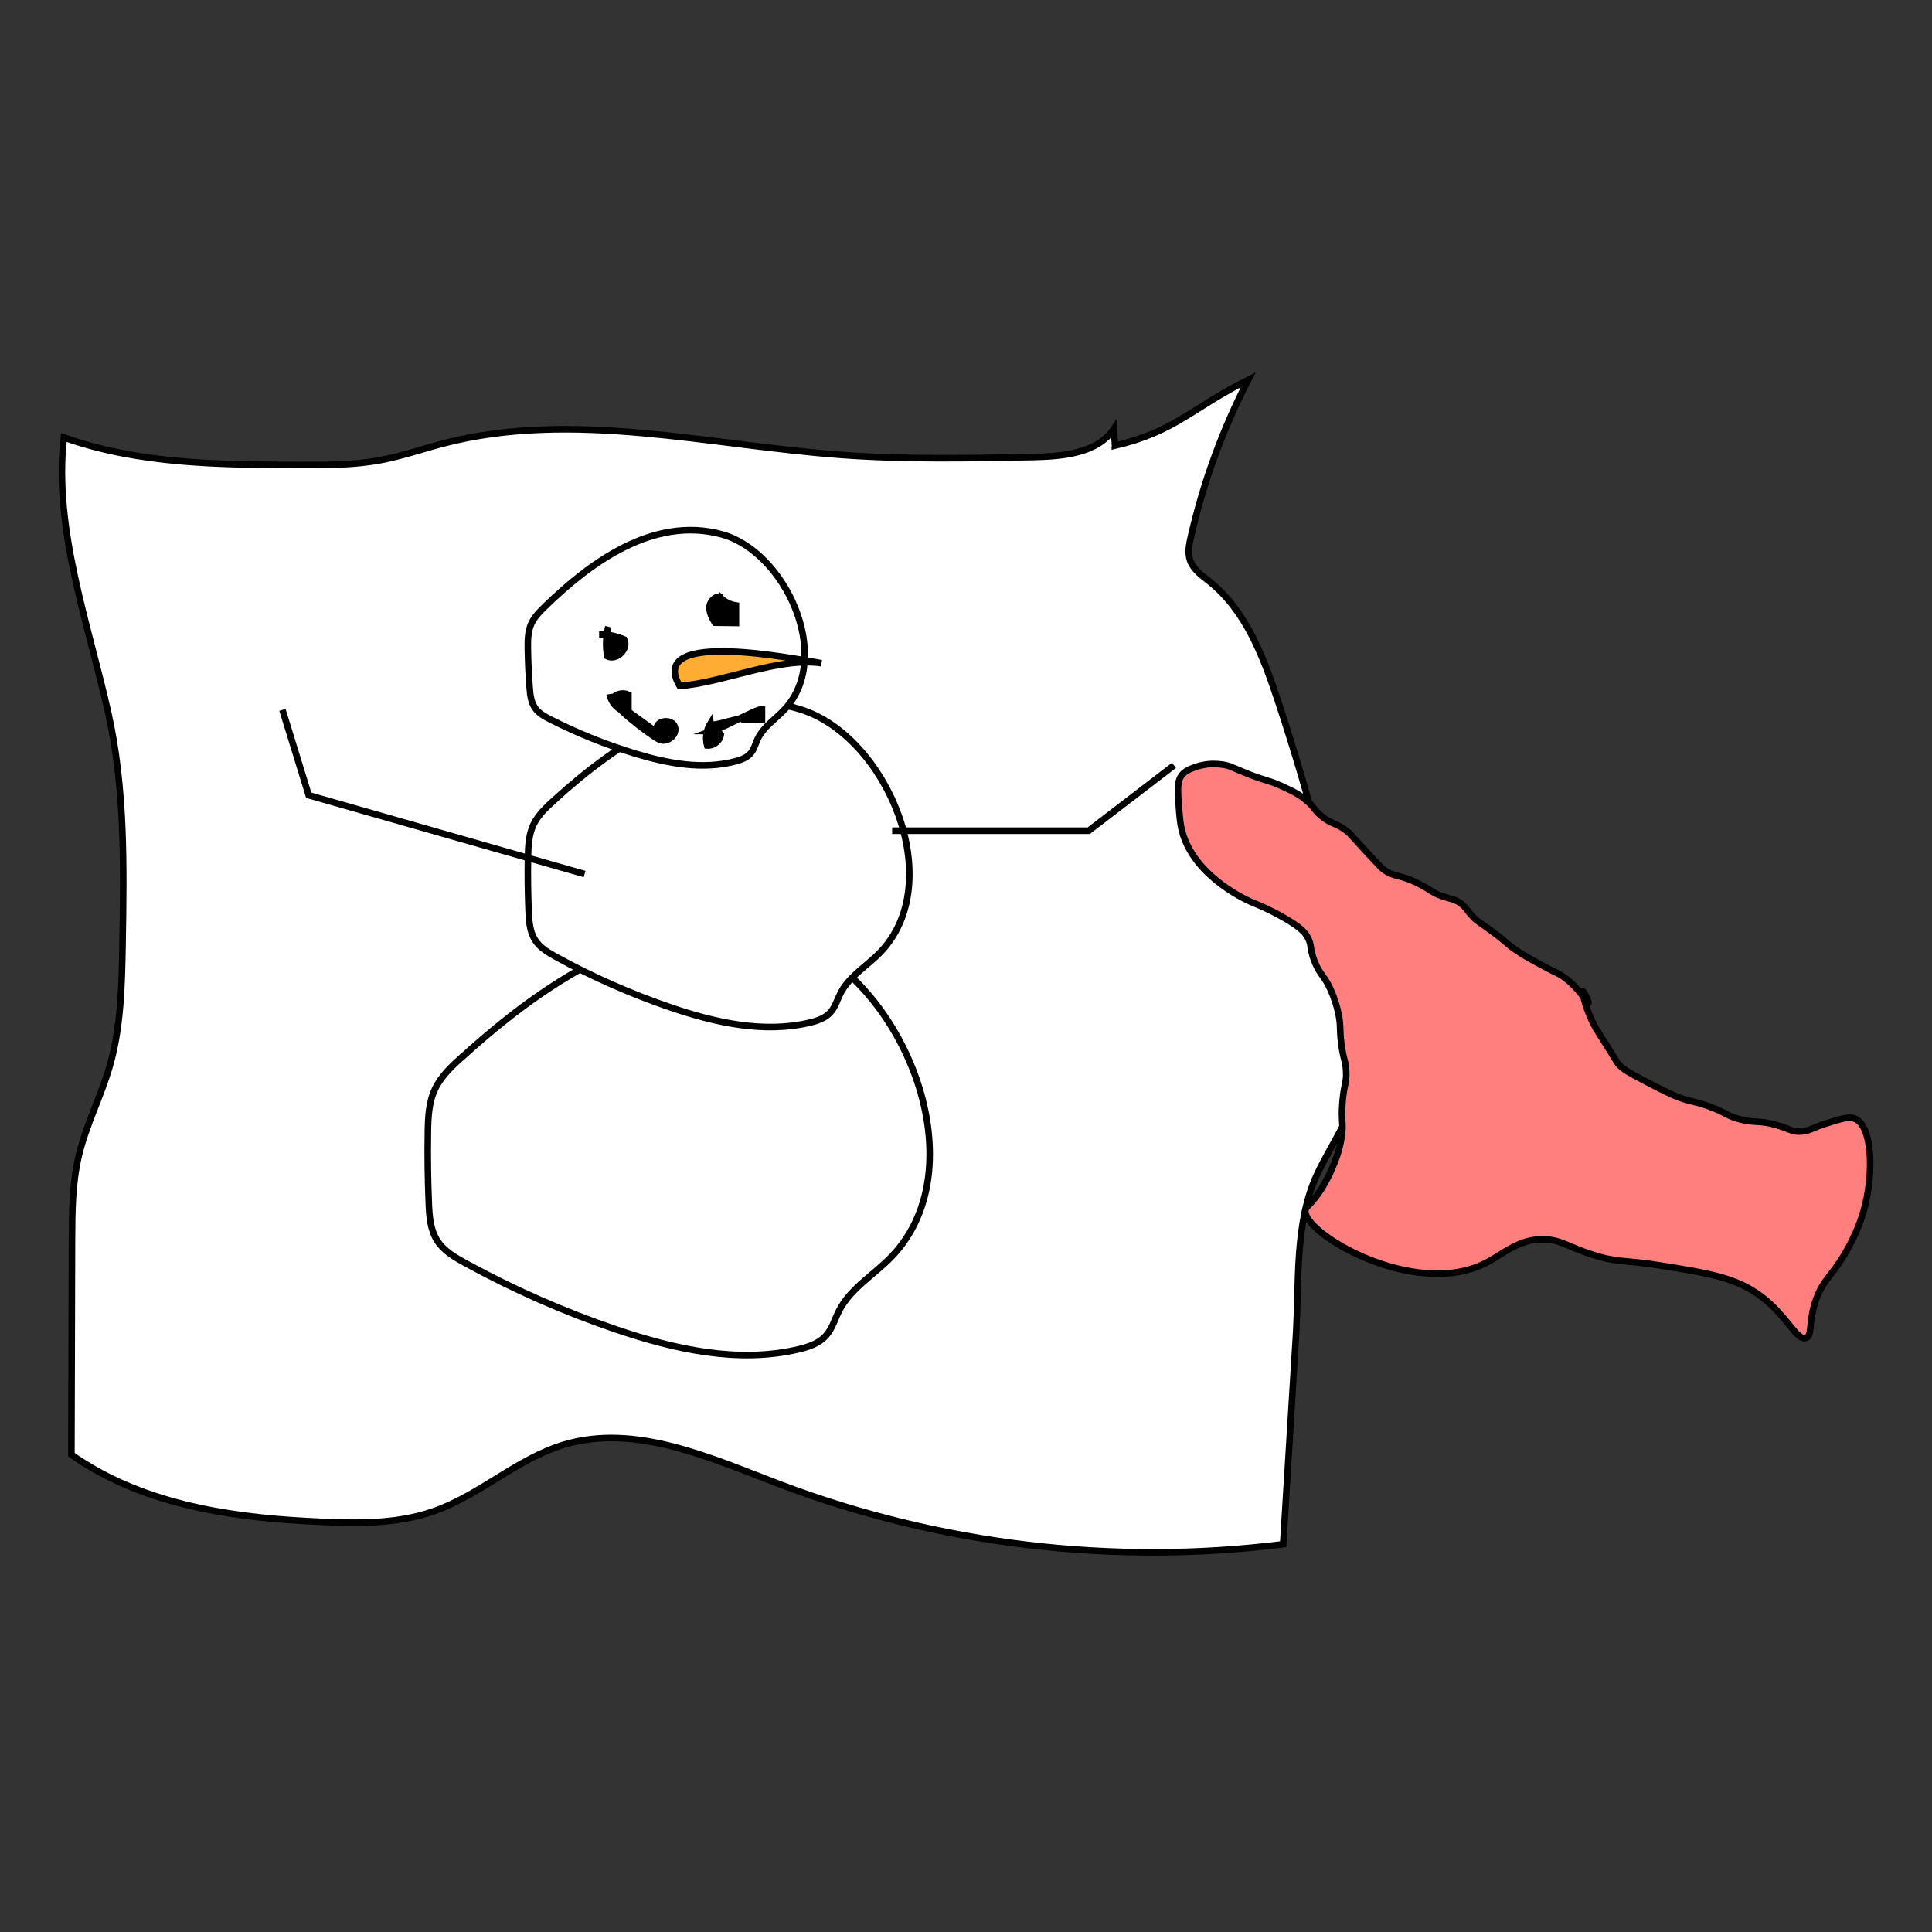
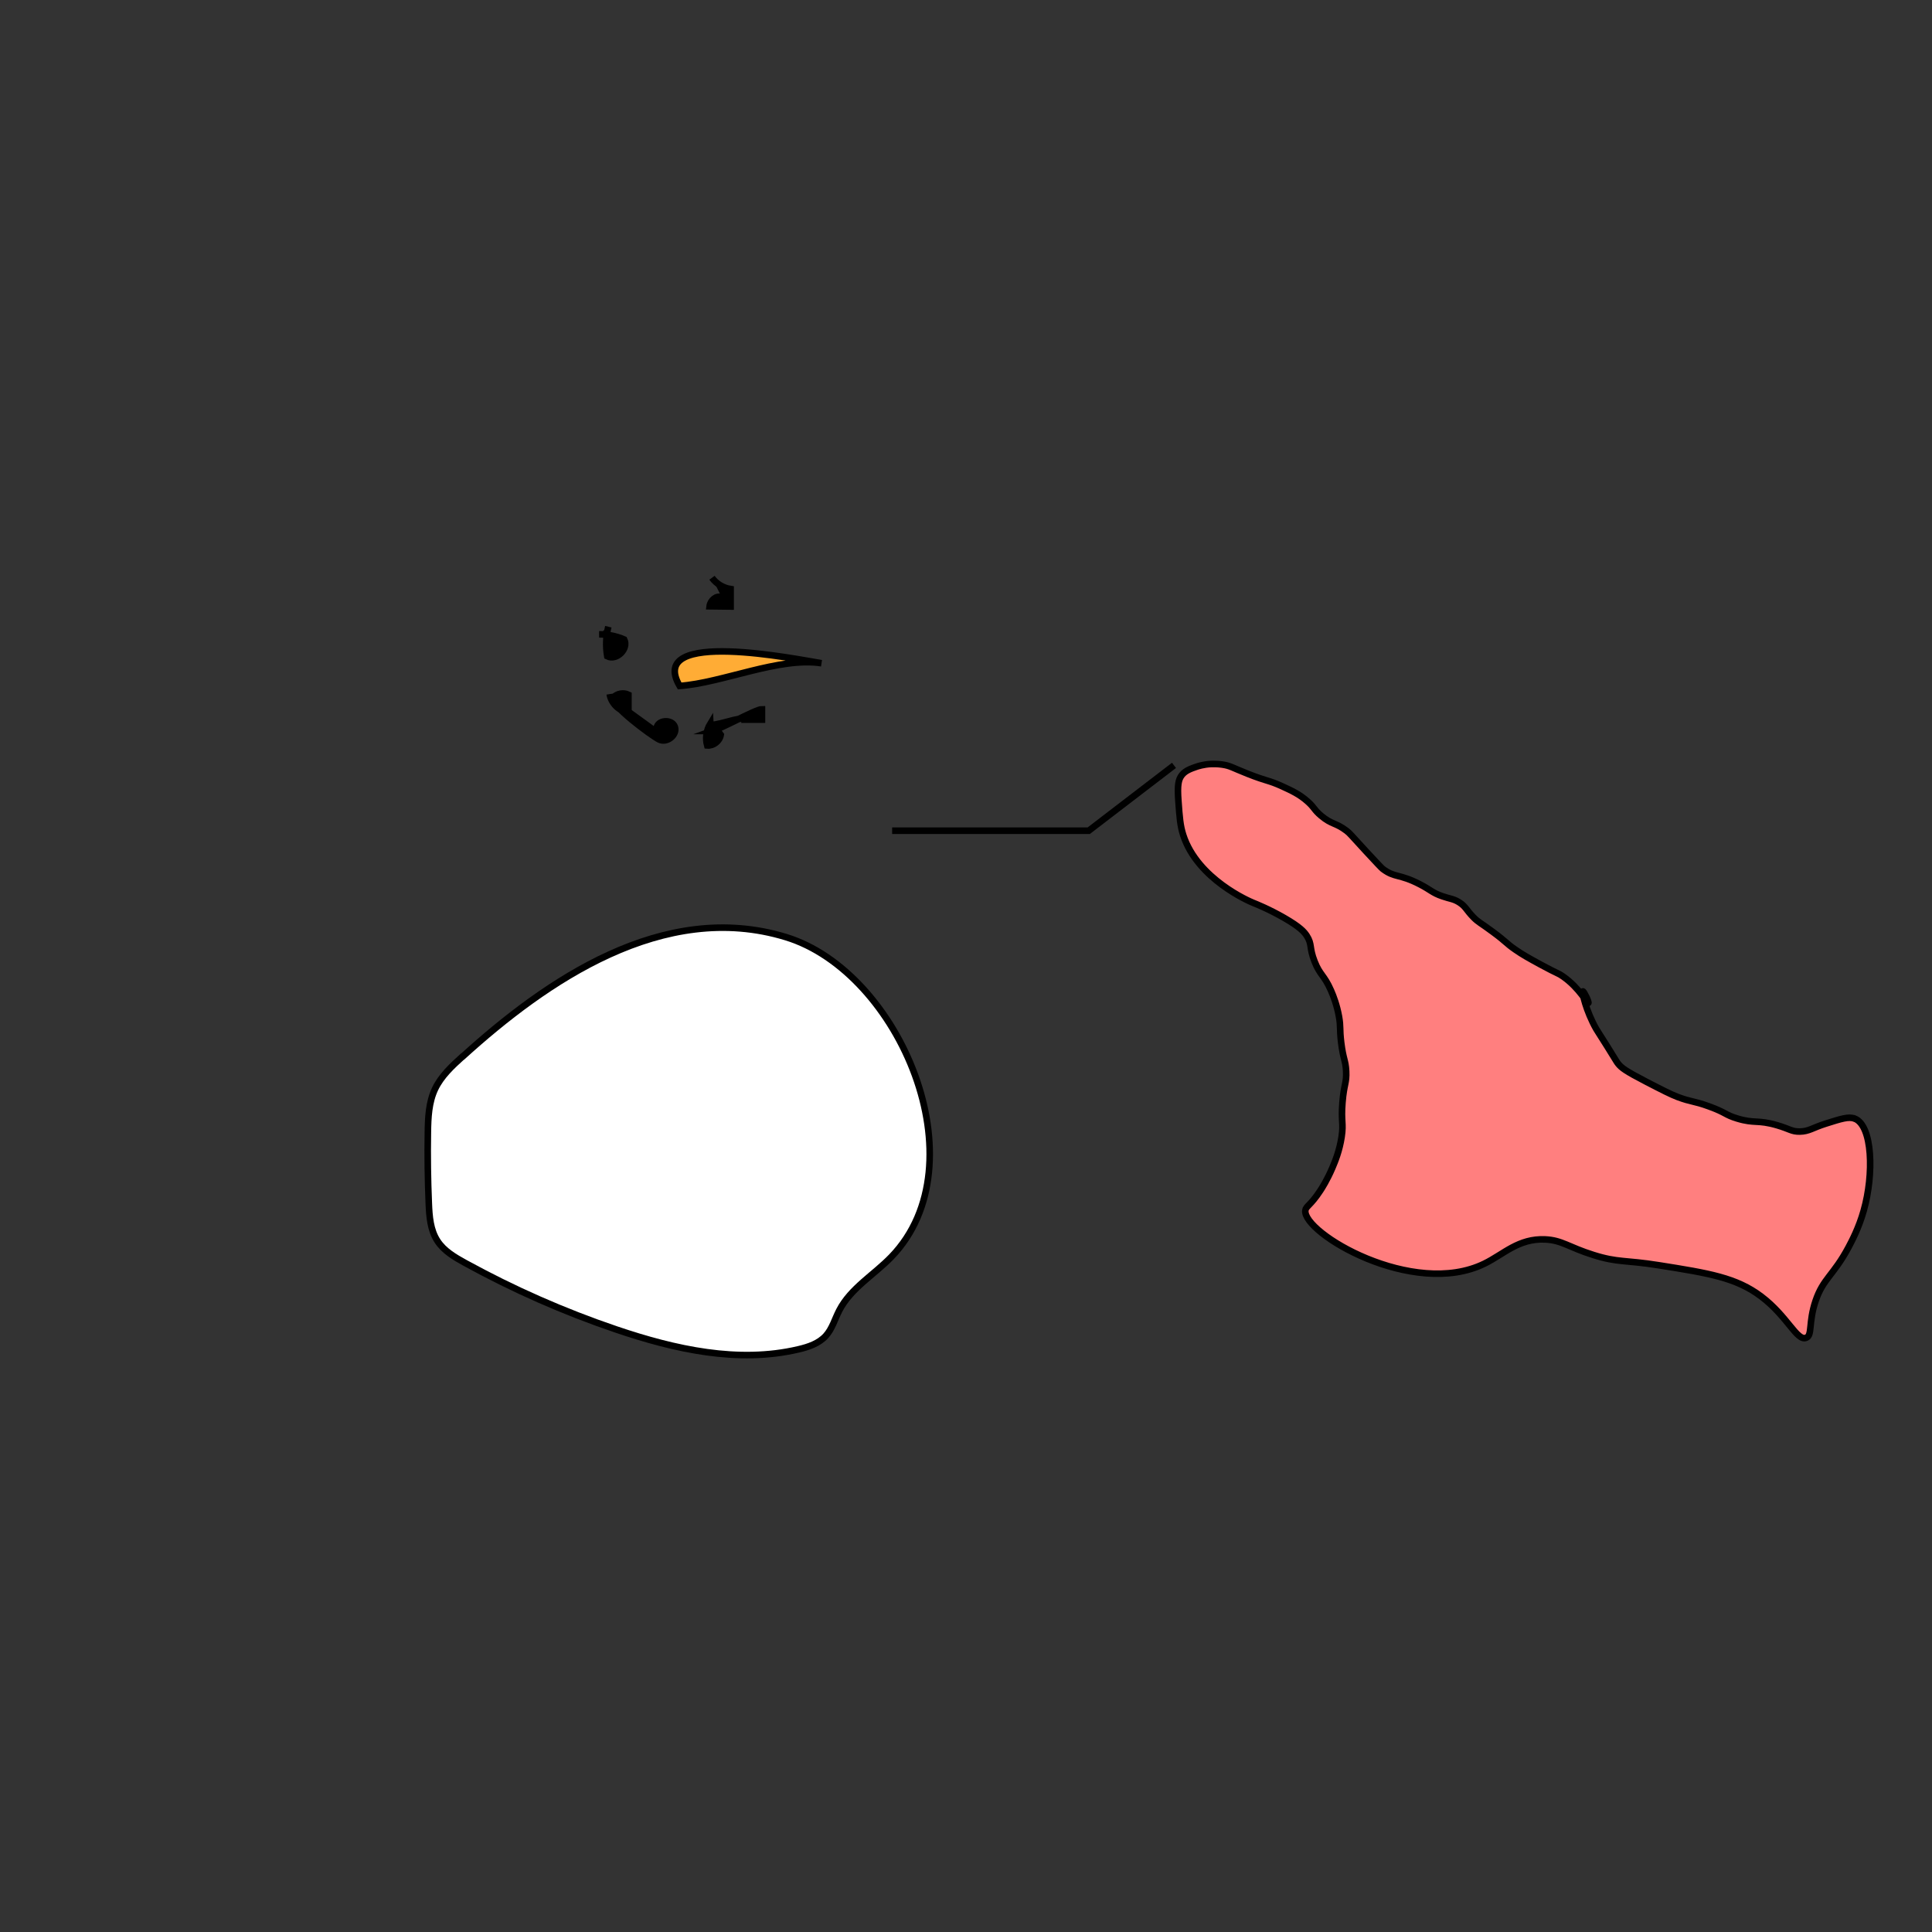
<svg xmlns="http://www.w3.org/2000/svg" id="Layer_2" data-name="Layer 2" viewBox="0 0 294.13 294.13">
  <rect x="0" y="0" width="294.13" height="294.13" fill="#333333" stroke="none" />
  <defs>
    <style>
      .cls-1 {
        stroke-width: 0px;
      }

      .cls-1, .cls-2 {
        fill: none;
      }

      .cls-3, .cls-4, .cls-5, .cls-6, .cls-2 {
        stroke: #000;
        stroke-miterlimit: 10;
      }

      .cls-4 {
        fill: #ff7f7f;
      }

      .cls-5 {
        fill: #fff;
      }

      .cls-6 {
        fill: #ffac35;
      }
    </style>
  </defs>
  <g id="Mittens">
    <g>
      <g>
        <g>
-           <path class="cls-5" d="m169.75,67.84c-.05-.85-.11-1.7-.16-2.55-2.54,3.74-7.78,4.2-12.3,4.29-9.71.2-19.43.39-29.11-.31-20.29-1.48-40.97-6.88-60.66-1.76-3.14.82-6.22,1.9-9.41,2.51-4.15.8-8.41.78-12.64.77-12.06-.04-24.39-.13-35.75-4.19-1.6,13.89,3.74,28.37,6.78,42.02,2.55,11.47,2.36,23.34,2.16,35.09-.11,6.27-.23,12.63-1.97,18.65-1.33,4.59-3.58,8.89-4.69,13.55-1.01,4.25-1.02,8.66-1.04,13.02-.03,10.84-.06,21.69-.09,32.53,10.28,7.26,23.25,9.45,35.82,10.11,6.54.34,13.28.66,19.45-1.53,6.98-2.48,12.63-7.97,19.72-10.1,10.88-3.26,22.23,1.99,32.84,6.02,24.3,9.22,50.86,12.38,76.65,9.13.65-10.58,1.3-21.15,1.95-31.73.5-8.18-.24-17.25,3.26-24.66,2.29-4.83,5.64-9.28,6.58-14.54.69-3.86.02-7.81-.71-11.66-2.95-15.53-6.93-30.86-11.9-45.87-2.21-6.66-4.84-13.61-10.3-18.02-1.19-.96-2.57-1.88-3.06-3.34-.38-1.13-.14-2.37.13-3.53,1.89-8.29,4.83-16.35,8.73-23.91-8.47,4.2-11.07,7.87-20.28,10.02Z" />
          <g>
            <path class="cls-5" d="m70.42,160.84c-1.61,1.46-3.26,2.98-4.19,4.95-.96,2.04-1.06,4.36-1.09,6.61-.06,3.59-.01,7.19.14,10.78.08,2,.23,4.09,1.33,5.76.98,1.5,2.6,2.45,4.18,3.32,7.37,4.05,15.09,7.45,23.05,10.15,8.91,3.02,18.53,5.17,27.69,3.02,1.55-.36,3.14-.89,4.21-2.08.97-1.08,1.36-2.56,2.03-3.85,1.75-3.4,5.3-5.42,7.96-8.18,13.62-14.15,1.26-43.35-16.07-48.65-18.68-5.72-36.55,6.68-49.21,18.17Z" />
-             <path class="cls-5" d="m84.4,121.8c-1.23,1.11-2.48,2.26-3.19,3.76-.73,1.55-.8,3.31-.83,5.03-.05,2.73-.01,5.46.1,8.19.06,1.52.18,3.11,1.01,4.38.75,1.14,1.98,1.86,3.17,2.52,5.6,3.08,11.47,5.66,17.52,7.72,6.77,2.3,14.09,3.93,21.05,2.3,1.18-.28,2.39-.68,3.2-1.58.74-.82,1.04-1.94,1.54-2.93,1.33-2.59,4.03-4.12,6.05-6.22,10.36-10.76.96-32.96-12.22-36.99-14.2-4.35-27.79,5.08-37.42,13.82Z" />
-             <path class="cls-5" d="m83.07,92.24c-.86.83-1.75,1.7-2.22,2.8-.49,1.14-.5,2.42-.49,3.66.03,1.98.12,3.96.27,5.94.08,1.1.2,2.25.83,3.15.57.81,1.48,1.3,2.36,1.75,4.13,2.1,8.44,3.83,12.88,5.18,4.96,1.51,10.3,2.52,15.31,1.17.85-.23,1.72-.55,2.28-1.22.52-.61.71-1.43,1.05-2.16.9-1.91,2.83-3.08,4.24-4.65,7.25-8.04-.08-23.9-9.72-26.52-10.39-2.82-20.01,4.33-26.79,10.89Z" />
            <polyline class="cls-2" points="135.82 126.47 165.75 126.47 168.93 124.03 178.73 116.52" />
-             <polyline class="cls-2" points="89 133.07 47 121.07 43 108.07" />
            <path class="cls-3" d="m92.61,95.41c-.36,1.47-.42,3.01-.16,4.5,1.42.71,3.28-1.12,2.58-2.55-1.2-.52-2.51-.79-3.82-.79" />
-             <path class="cls-3" d="m109.88,90.94c-.81-.36-1.75.47-1.85,1.36s.36,1.73.81,2.5c1.07.01,2.13.03,3.2.04,0-.89,0-1.77,0-2.66-1.12-.17-2.17-.8-2.84-1.72" />
+             <path class="cls-3" d="m109.88,90.94c-.81-.36-1.75.47-1.85,1.36c1.07.01,2.13.03,3.2.04,0-.89,0-1.77,0-2.66-1.12-.17-2.17-.8-2.84-1.72" />
            <path class="cls-6" d="m125.07,100.97c-6.44-.99-15.03,2.98-21.6,3.46-5.15-8.82,18.1-4,21.6-3.46Z" />
            <path class="cls-3" d="m92.82,105.67c.22,1.41,1.44,2.6,2.85,2.79,0-.9,0-1.8,0-2.7-.74-.35-1.69-.19-2.27.4-.9.92,5.81,5.89,6.98,6.44s2.76-.71,2.36-1.94-2.64-1.09-2.77.19" />
            <path class="cls-3" d="m108.15,111.34c.56-.21,1.25.01,1.58.51-.14.96-1.1,1.72-2.07,1.64-.3-1.1-.13-2.33.47-3.31.03.73,5.15-1.36,5.18-.62.9,0,1.79,0,2.69,0,0-.53,0-1.06,0-1.59-.92-.03-6.93,3.39-7.85,3.37Z" />
          </g>
        </g>
        <path class="cls-4" d="m282.34,170.3c-.88-.35-2.05.02-4.38.76-2.03.64-2.54,1.18-3.95,1.21-1.24.02-1.49-.38-3.46-.96-3.02-.88-3.37-.21-6.08-1.03-1.91-.58-1.63-.88-4.31-1.85-2.4-.87-2.6-.62-4.76-1.43-1.05-.4-2.28-1.03-4.74-2.3-3.28-1.7-3.8-2.14-4.29-2.73-.25-.31-.21-.3-1.68-2.66-1.45-2.32-1.39-2.16-1.68-2.66-1.56-2.74-2.2-5.65-2.03-5.72.14-.05.98,1.67.83,1.77-.17.11-1.29-2.23-3.82-4.02-.84-.59-.72-.35-3.44-1.83-1.83-1-2.74-1.5-3.86-2.28-1.49-1.03-1.23-1.08-3.42-2.7-1.98-1.47-2.18-1.43-2.99-2.26-1.07-1.1-1.13-1.6-2.12-2.23-.88-.56-1.38-.52-2.59-.94-1.53-.53-1.71-.94-3.44-1.83-3.14-1.62-3.76-.93-5.61-2.32-.21-.16-.99-1-2.55-2.68-2.44-2.63-2.4-2.69-2.97-3.13-1.69-1.28-2.24-.92-3.86-2.28-1.13-.95-.97-1.22-2.12-2.23-1.21-1.06-2.33-1.58-3.86-2.28-2.09-.95-2.19-.7-5.18-1.88-2.41-.95-2.65-1.23-3.89-1.41-.74-.11-1.34-.09-1.58-.09-.02,0-.05,0-.07,0-1.22.05-2.11.36-2.29.42-.78.27-1.66.56-2.21,1.25-.55.69-.71,1.56-.54,3.91.18,2.55.28,3.83.74,5.25,2.18,6.73,10.15,10.11,10.63,10.3.49.2,2.39.95,4.74,2.3,2.41,1.39,3.03,2.11,3.42,2.7.87,1.34.35,1.78,1.21,3.95.83,2.11,1.45,2.02,2.5,4.42.38.86.9,2.24,1.21,3.95.29,1.63.07,1.76.33,3.93.32,2.63.67,2.67.76,4.38.09,1.87-.33,1.9-.56,4.78-.24,2.98.2,3.04-.13,5.23-.33,2.15-1.01,3.78-1.43,4.76-.76,1.78-1.57,3.05-1.83,3.44-1.48,2.26-2.17,2.34-2.26,2.99-.46,3.41,16.37,13.44,27.26,8.11,2.95-1.44,5.18-3.87,9.25-3.69,2.58.12,3.55,1.18,7.35,2.37,3.79,1.19,4.73.73,9.99,1.57,7.61,1.21,11.75,1.87,15.57,4.76,4,3.03,5.41,6.81,6.81,6.28,1-.37.32-2.29,1.45-5.63,1.16-3.42,2.71-3.85,5.01-8.15.48-.9,1.59-2.99,2.32-5.61,1.56-5.51,1.36-12.9-1.38-13.99Z" />
      </g>
-       <rect class="cls-1" width="294.13" height="294.13" />
    </g>
  </g>
</svg>